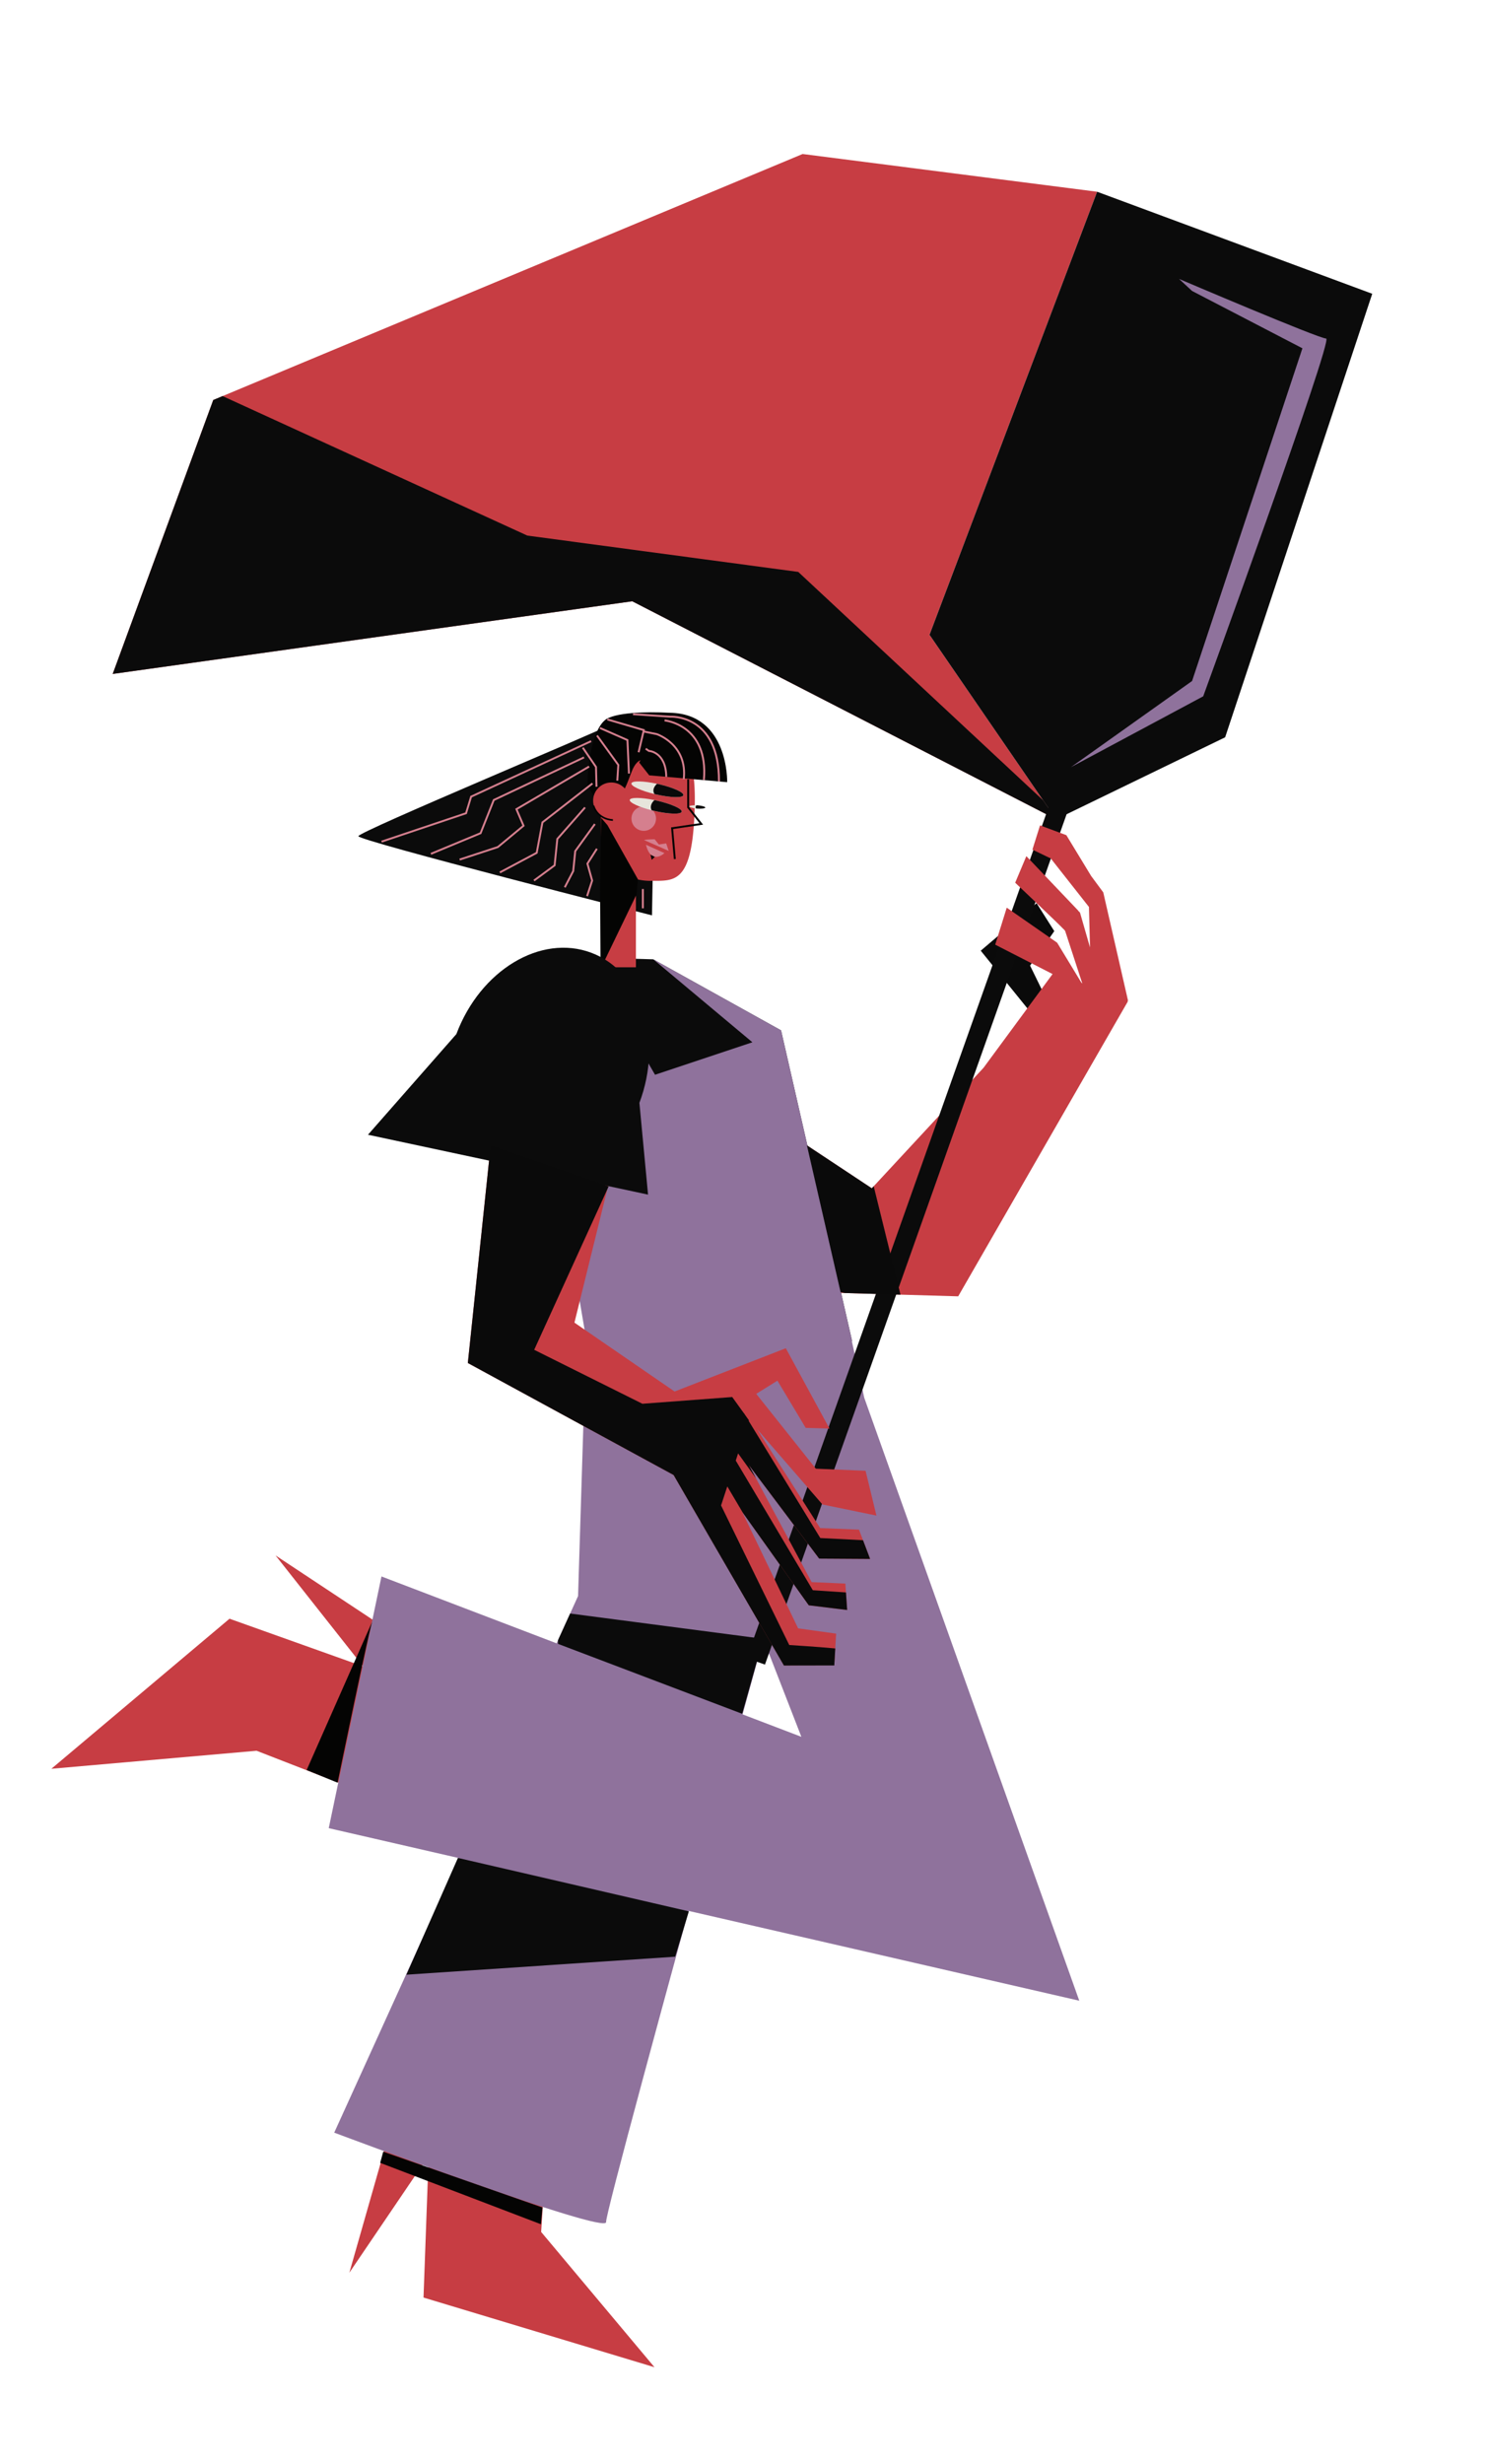
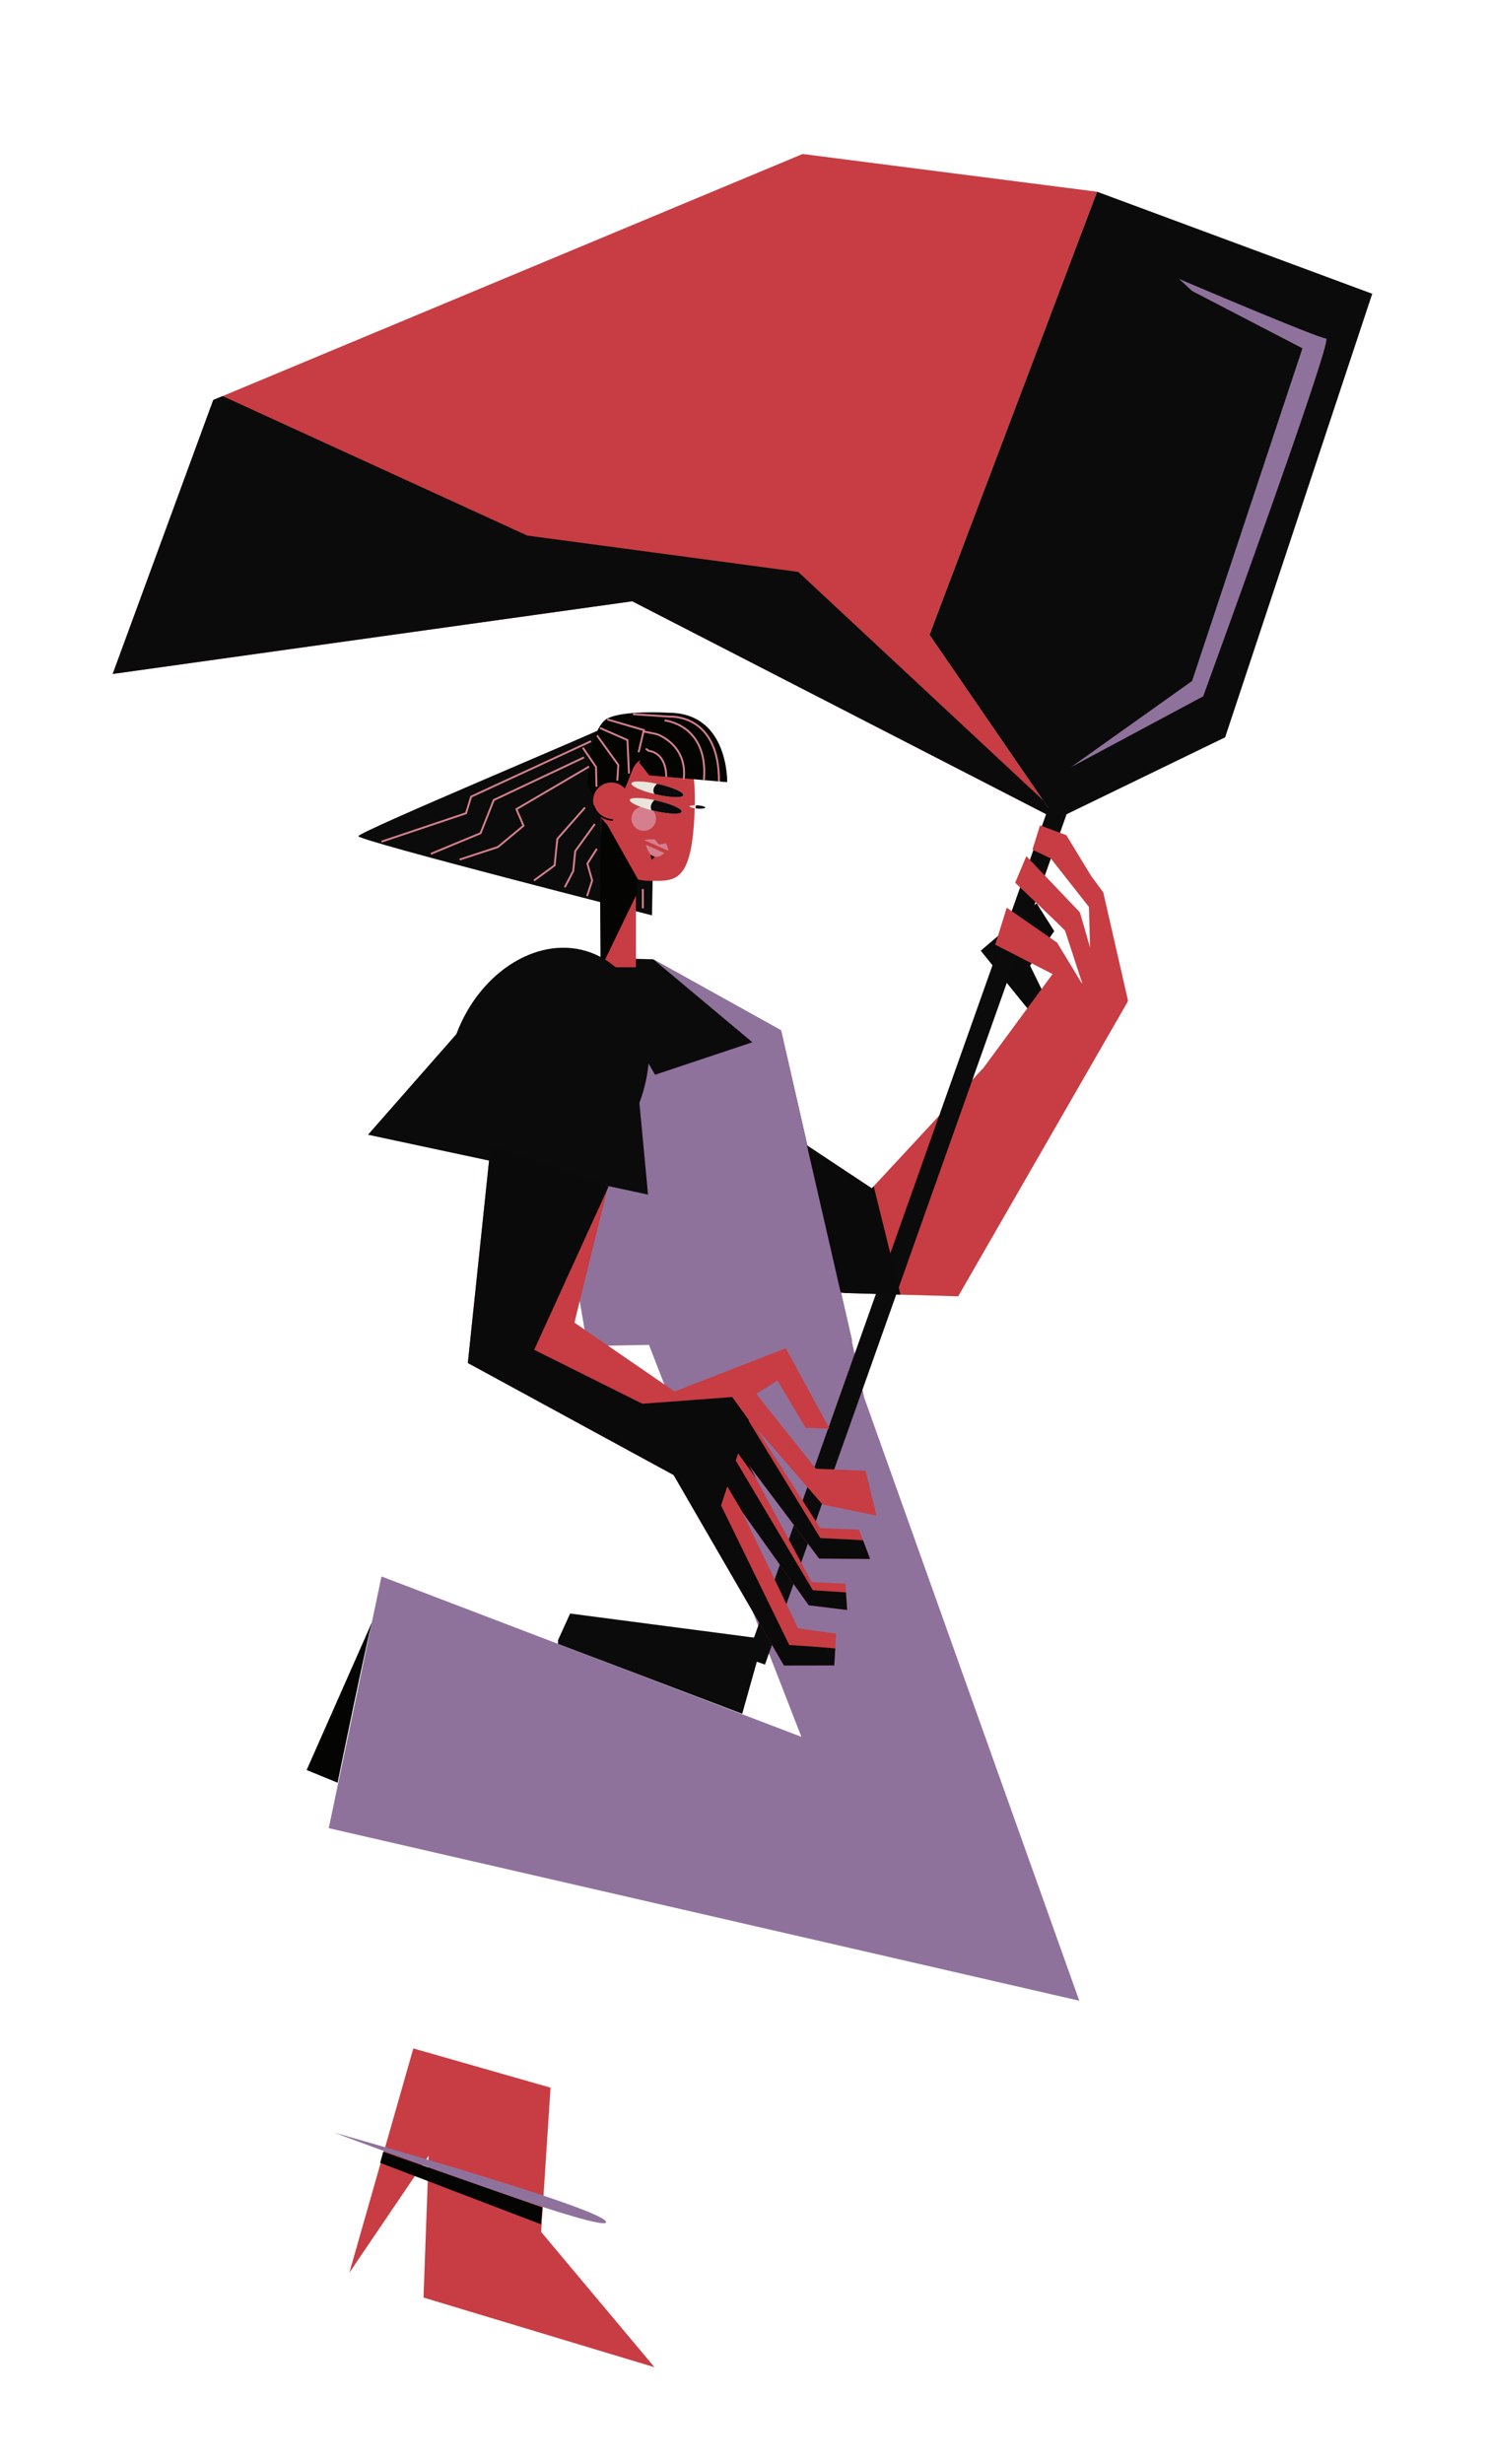
<svg xmlns="http://www.w3.org/2000/svg" id="Capa_1" data-name="Capa 1" viewBox="0 0 1140.81 1885.05">
  <title>Mesa de trabajo 67</title>
  <polygon points="787.25 772.24 750.89 727.33 793.66 690.97 807.21 712.36 788.67 738.73 804.36 770.81 787.25 772.24" fill="#0a0a0a" />
  <polygon points="863.48 766.23 733.63 991.75 689.45 990.47 646.77 989.23 542.39 986.2 478.68 932.79 536.79 822.61 617.81 876.23 667.48 909.11 668.95 907.53 753.03 816.91 807.08 743.58 810.68 745.02 828.07 752 828.62 752.23 863.18 766.11 863.48 766.23" fill="#c73d43" />
  <polygon points="827.98 751.86 827.93 751.79 827.99 751.91 827.98 751.86" fill="#0b0b0b" />
  <polygon points="798.63 612.25 808.63 626.81 484.07 460 86.29 515.6 163.28 306.02 170.44 303.03 614.52 117.82 840 146.69 711.68 485.66 798.63 612.25" fill="#c73d43" />
  <path d="M466.58,554.73c-4.66,3.49-192.2,81.53-192.2,85s224.81,60.57,224.81,60.57l2.33-127Z" fill="#0b0b0b" />
-   <polygon points="299.55 1379.53 359.81 1288.4 210.98 1189.99 278.02 1274.86 175.73 1238.4 39.33 1353.2 196.44 1339.41 299.55 1379.53" fill="#c73d43" />
  <path d="M464.73,732.94c-4.08,0-63.93,8.75-63.93,8.75l48.14,276.44,203.45,7.77L598,788.28l-97.85-54.36Z" fill="#0b0b0b" />
  <polygon points="421.51 1597.15 316.46 1567.15 267.48 1738.72 328.2 1649.22 324.26 1757.74 501.1 1811.04 414.33 1707.55 421.51 1597.15" fill="#c73d43" />
  <path d="M499.62,557.31c-24.13.35-31.9,26.1-32.32,58.28,0,.57,0,1.13,0,1.69H460V740h26.89V672.49a44.55,44.55,0,0,0,12.73,1.39c17.85,0,31.07,1.35,32.32-58.29C532.61,583.41,526.06,556.92,499.62,557.31Z" fill="#c73d43" />
  <circle cx="492.88" cy="626.25" r="9.4" fill="#d57f8e" />
  <path d="M523.2,608.37c-.5,2.18-9.8,1.92-20.78-.58l-1.37-.32c-10.31-2.5-18.08-6.07-17.61-8.16s9.18-1.93,19.66.33l1.12.25C515.2,602.39,523.7,606.19,523.2,608.37Z" fill="#e7e5dc" />
  <path d="M493.1,642.67a8.49,8.49,0,0,1,1.4-.24c2.56-.3,6.73-.34,6.73-.34l3.23,4,5.6-.85L512,651Z" fill="#d57f8e" />
  <path d="M494.54,646.26l14.18,6.41S498.66,662.3,494.54,646.26Z" fill="#d57f8e" />
  <path d="M513.07,545.32c-18.65-1-43.19-.23-50.07,5.75-12.63,11-14.09,51.33-12.63,50.42,0,0,10.2,23.37,22.36,10.08,10.24-11.2,9.43-26.31,17.66-30l-1,1.82,7.68,9.77,59.7,5.24S558,546.13,513.07,545.32Z" fill="#040403" />
  <path d="M523.2,608.37c-.5,2.18-9.8,1.92-20.78-.58l-1.37-.32c-2.18-3.84,1-7,2.05-7.83l1.12.25C515.2,602.39,523.7,606.19,523.2,608.37Z" fill="#0a0a0a" />
  <polygon points="498.07 653.88 501.36 655.57 498.96 657.79 498.07 653.88" fill="#040403" />
-   <polyline points="526.89 596.2 526.89 617.67 536.96 630.36 514.59 633.64 516.68 657.21" fill="none" stroke="#040403" stroke-miterlimit="10" stroke-width="1.47" />
  <path d="M540,617.8c-.05.67-2.81,1-6.17.78-.35,0-.7-.05-1-.09-2.86-.29-5-1-5-1.54s2.35-1,5.3-.83l.87,0C537.31,616.4,540,617.14,540,617.8Z" fill="#e7e5dc" />
  <path d="M540,617.8c-.05.67-2.81,1-6.17.78-.35,0-.7-.05-1-.09a2.11,2.11,0,0,1,.33-2.37l.87,0C537.31,616.4,540,617.14,540,617.8Z" fill="#0a0a0a" />
  <circle cx="468.05" cy="612.56" r="13.92" fill="#c73d43" />
  <path d="M510.13,594.37c-.26-19.38-13.35-19.9-13.35-19.9l-2.41-1.68" fill="none" stroke="#d57f8e" stroke-miterlimit="10" stroke-width="1.47" />
  <path d="M523.49,596.2c3.14-26.71-20.69-34.57-20.69-34.57l-10-2" fill="none" stroke="#d57f8e" stroke-miterlimit="10" stroke-width="1.47" />
  <path d="M508.82,551.16s33.78,3.14,30.12,45.56" fill="none" stroke="#d57f8e" stroke-miterlimit="10" stroke-width="1.47" />
  <path d="M550.46,597.77c.26-51.85-37.45-49.49-37.45-49.49l-28.35-1.89" fill="none" stroke="#d57f8e" stroke-miterlimit="10" stroke-width="1.47" />
  <path d="M469.29,627.36s-11.31,0-14.93-11" fill="none" stroke="#040403" stroke-miterlimit="10" stroke-width="1.28" />
  <polygon points="465.1 631.28 488.4 672.66 487.38 684.23 459.81 741.3 459.43 677.24 460.2 625.6 465.1 631.28" fill="#040403" />
  <path d="M521.93,621c-.5,2.18-9.8,1.92-20.78-.58l-2.26-.55c-9.86-2.48-17.19-5.9-16.72-7.93s8.76-1.94,18.91.17l1.87.41C513.93,615,522.42,618.82,521.93,621Z" fill="#e7e5dc" />
  <path d="M521.93,621c-.5,2.18-9.8,1.92-20.78-.58l-2.26-.55c-1.79-3.69,1-6.69,2.19-7.76l1.87.41C513.93,615,522.42,618.82,521.93,621Z" fill="#0a0a0a" />
-   <path d="M464.06,1699.94c1.19,10.35-208.16-68.37-208.16-68.37l171.33-376.73,9.28-20.41,6.08-13.37,6.35-204.48,198.79,9.32S462.87,1689.59,464.06,1699.94Z" fill="#8f729c" />
+   <path d="M464.06,1699.94c1.19,10.35-208.16-68.37-208.16-68.37S462.87,1689.59,464.06,1699.94Z" fill="#8f729c" />
  <polygon points="661.71 1069.38 826.34 1530.64 251.7 1398.63 292.08 1206.06 427.25 1257.64 569.91 1312.09 613.57 1328.75 584.39 1253.78 490.88 1013.48 651.33 1022.07 661.71 1069.38" fill="#8f729c" />
  <polyline points="446.23 572.02 456.32 586.77 456.71 601.91" fill="none" stroke="#d57f8e" stroke-miterlimit="10" stroke-width="1.47" />
  <polyline points="457.1 562.7 473.4 585.22 472.63 597.25" fill="none" stroke="#d57f8e" stroke-miterlimit="10" stroke-width="1.47" />
  <polyline points="459.33 556.93 480.39 566.19 481.56 591.82" fill="none" stroke="#d57f8e" stroke-miterlimit="10" stroke-width="1.47" />
  <polyline points="464.99 550.4 492.95 558.56 488.93 575.51" fill="none" stroke="#d57f8e" stroke-miterlimit="10" stroke-width="1.47" />
  <polygon points="450.66 734.11 501.52 822.24 576.07 797.39 500.19 733.92 598.04 788.28 652.39 1025.9 449.7 1029.79 400.8 741.69 450.66 734.11" fill="#8f729c" />
  <path d="M285.26,1240c-1.56.77-26.79,123.85-26.79,123.85l-23.69-9.7Z" fill="#040403" />
  <polygon points="293.41 1646.14 415.32 1688.85 414.16 1701.66 291.08 1654.68 293.41 1646.14" fill="#040403" />
  <path d="M639,929.24c-.5-.09-1.9-1.35-3.86-3.38Z" fill="#c73d43" />
  <polyline points="292.12 643.9 356.83 622.16 360.71 609.47 452.6 567.02" fill="none" stroke="#d57f8e" stroke-miterlimit="10" stroke-width="1.47" />
  <polyline points="329.91 653.22 367.96 637.43 378.05 612.06 447.16 579.45" fill="none" stroke="#d57f8e" stroke-miterlimit="10" stroke-width="1.47" />
  <polyline points="451.05 586.44 395.39 619.05 400.83 631.73 381.16 648.04 351.91 657.62" fill="none" stroke="#d57f8e" stroke-miterlimit="10" stroke-width="1.47" />
-   <polyline points="453.63 599.38 415.32 629.15 410.93 652.44 382.71 667.46" fill="none" stroke="#d57f8e" stroke-miterlimit="10" stroke-width="1.47" />
  <polyline points="447.94 617.76 426.71 641.83 424.64 662.02 408.85 673.67" fill="none" stroke="#d57f8e" stroke-miterlimit="10" stroke-width="1.47" />
  <polyline points="455.45 630.44 440.43 651.15 438.88 666.42 432.41 678.84" fill="none" stroke="#d57f8e" stroke-miterlimit="10" stroke-width="1.47" />
  <polyline points="449.49 685.57 453.38 673.67 449.75 660.73 457 649.34" fill="none" stroke="#d57f8e" stroke-miterlimit="10" stroke-width="1.47" />
  <line x1="492.2" y1="680.14" x2="492.2" y2="694.89" fill="none" stroke="#d57f8e" stroke-miterlimit="10" stroke-width="1.47" />
-   <polygon points="350.61 1421.4 527.41 1462.27 516.95 1496.96 311.17 1510.74 350.61 1421.4" fill="#0b0b0b" />
  <polygon points="584.39 1253.78 568.27 1311.14 427.24 1257.64 427.23 1254.84 436.51 1234.43 584.39 1253.78" fill="#0b0b0b" />
  <polygon points="1050.65 224.75 840 146.69 711.68 485.66 802.64 618.09 571.73 1268.53 585.69 1273.49 816.64 622.93 938.02 564.08 1050.65 224.75" fill="#0b0b0b" />
  <path d="M912.71,222.61l84.48,43.85L912.71,521,820,586.89l101.23-54.18S1021.07,259,1015.37,259s-112.64-45.62-112.64-45.62Z" fill="#8f729c" />
  <polygon points="808.63 626.81 484.07 460 86.29 515.6 163.28 306.02 170.44 303.03 403.72 409.74 611.17 437.54 798.63 612.25 808.63 626.81" fill="#0b0b0b" />
  <path d="M844.71,682.71l-9.27-12.53-19-31.25-20.14-7.48L790.46,650l14.07,6.77,29.22,37.1.62,23.84.19,7.13-7.68-26.68-1.48-1.48v-.16L785.82,655l-8.55,20.32s32.94,31.11,37.66,36.14l.57.68,12.26,37.51.86,2.61.49,1.49-1-1.71-.09-.15-.05-.07-18.57-30.61-38.59-26.8-8.83,28.31,45.27,23.17,0-1.93,1.37,4.52,22.06,73.26,32.58-55.6.39-.66Z" fill="#c73d43" />
  <polygon points="689.45 990.47 668.95 907.53 667.48 909.11 617.81 876.23 643.6 988.59 646.77 989.23 689.45 990.47" fill="#0a0a0a" />
  <polygon points="627.16 1192.41 573.38 1120.92 578.78 1130.97 621.44 1210.4 647.23 1211.52 647.7 1218.28 648.62 1231.72 619.22 1228.12 568.77 1157.36 568.17 1156.52 611.08 1245.77 640.17 1249.82 639.52 1261.04 638.76 1274.09 600.21 1274.15 545.59 1179.95 543.81 1176.87 533.21 1158.59 515.74 1128.46 481.99 1110.11 358.18 1042.76 375.66 876.26 388.48 754.21 488.95 812.69 465.56 907.53 464.98 909.87 439.82 1011.88 516.49 1064.57 601.65 1031.47 635.09 1092.95 616.88 1092.39 595.23 1056.27 579 1066.36 624.64 1123.62 662.72 1125.22 671.04 1159.49 629.72 1151.01 579.68 1093.39 627.95 1169.05 657.68 1170.23 660.74 1178.33 666.17 1192.66 627.16 1192.41" fill="#c73d43" />
  <path d="M496.17,913.93l-214.43-45.8,67.67-77c18.35-48.9,64.61-76.76,103.31-62.23h0c38.7,14.53,55.2,65.94,36.84,114.84Z" fill="#0b0b0b" />
  <path d="M568.77,1157.36l50.45,70.76,29.4,3.6-.92-13.44-25.37-1.69-59-99.18,1.79-5.49,13.69,19-5.4-10,53.78,71.49,39,.25-5.43-14.33-32.7-1.66-54.81-89.57.16-.49-3-4.23-.76-1.24-.09.06-8.94-12.41-68.77,5.15L409,1032.67l56-122.8,1-2.19-.42-.15-89.9-31.27-17.48,166.5L482,1110.11h0l33.75,18.35L545.59,1180l54.62,94.2,38.55-.06.76-13c-13.62-1.29-35.24-2.63-35.24-2.63l-52.2-106.78,4.77-14.54Z" fill="#0a0a0a" />
</svg>